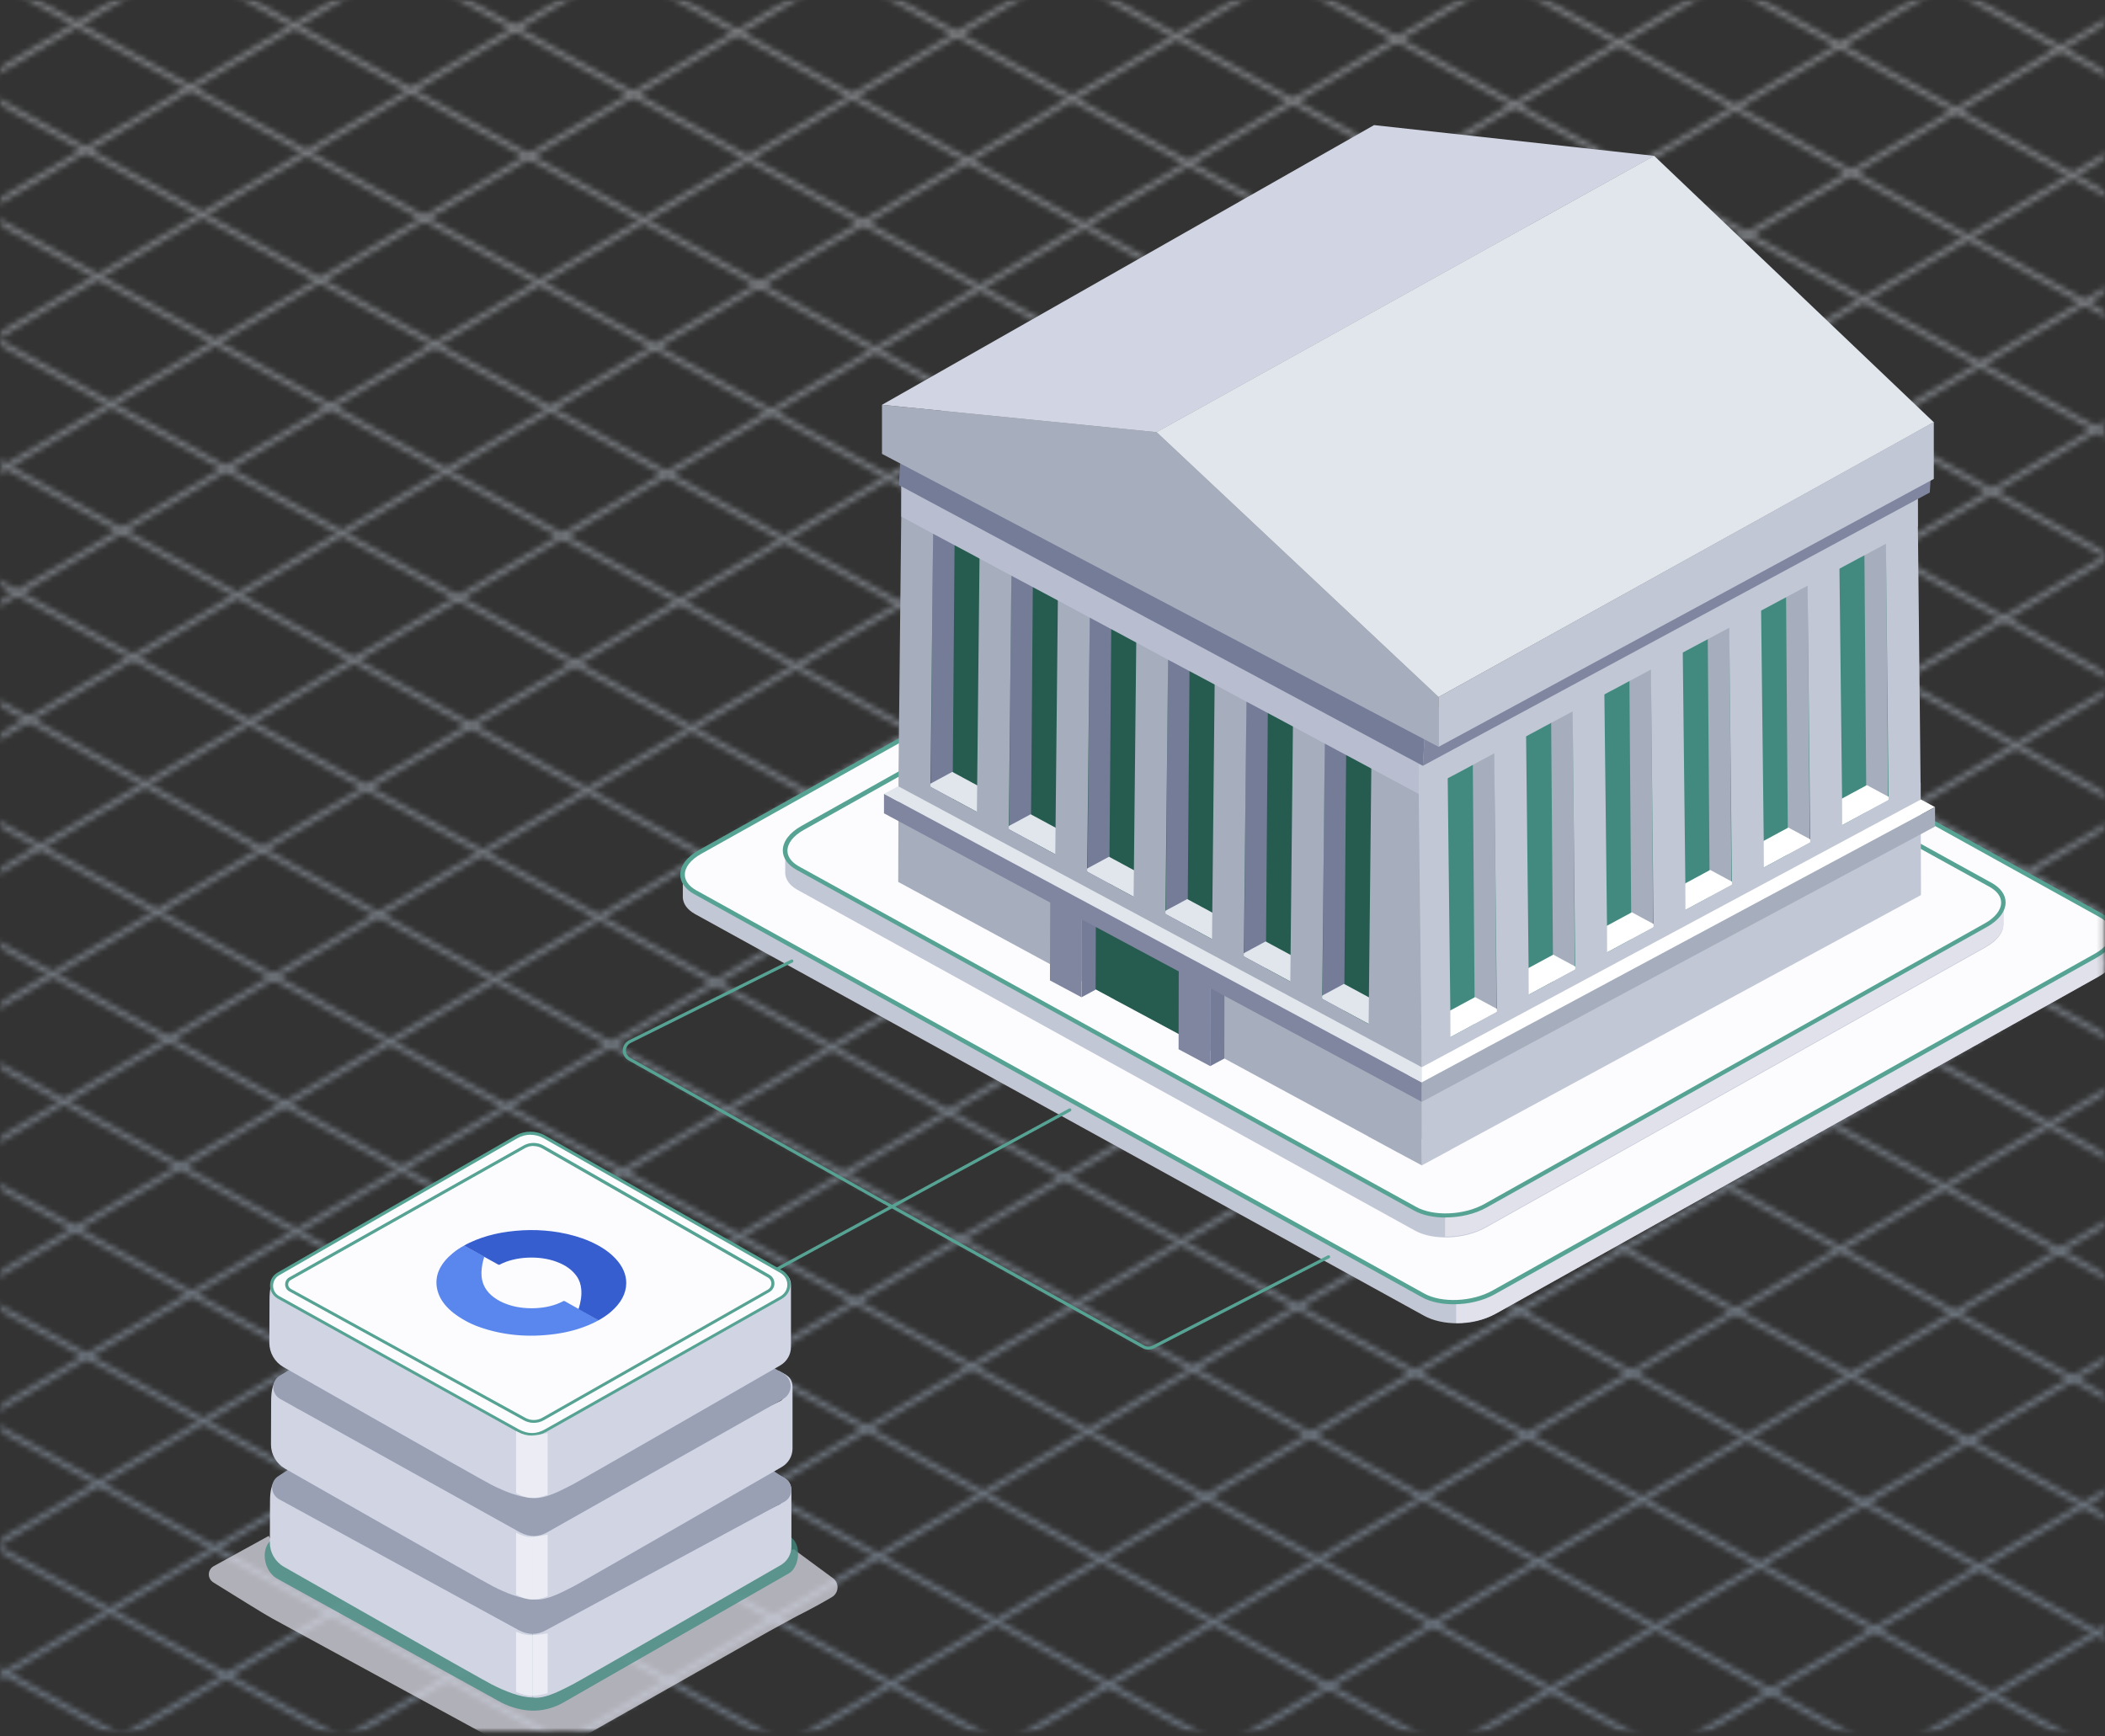
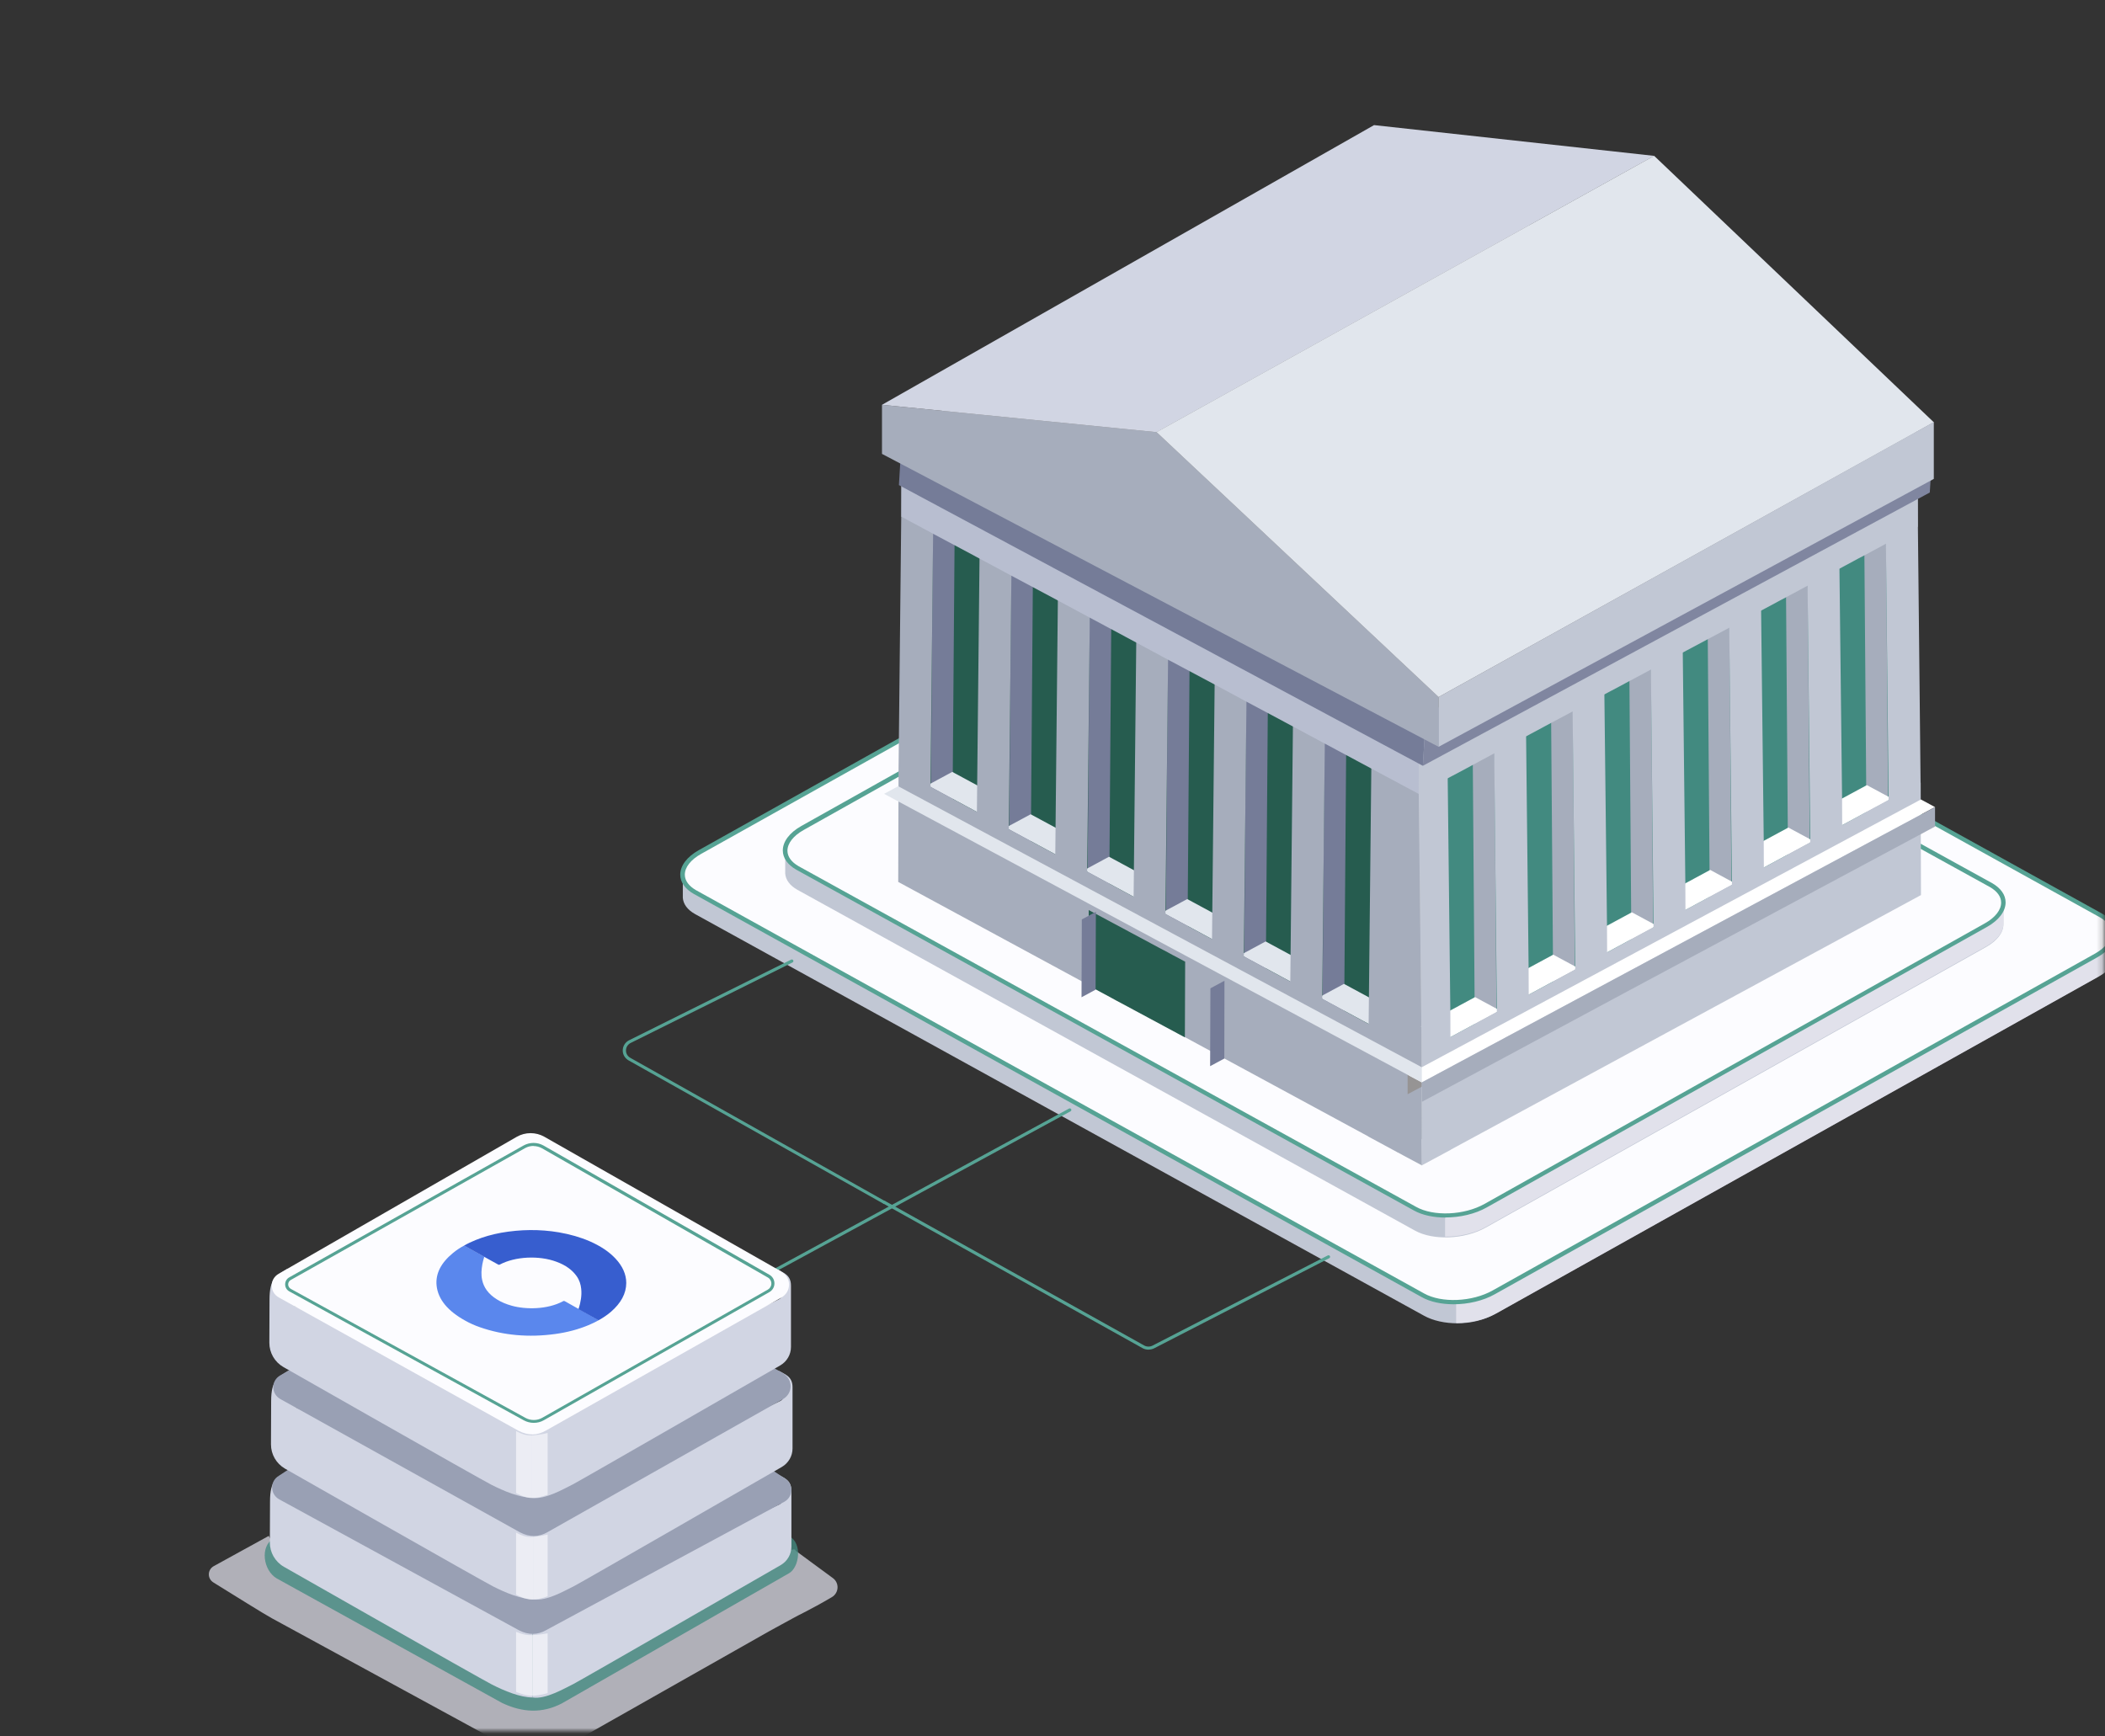
<svg xmlns="http://www.w3.org/2000/svg" width="377" height="311" viewBox="0 0 377 311" fill="none">
  <rect x="0" y="0" width="377" height="311" fill="#333333" stroke="none" />
  <mask id="mask0_5427_24877" style="mask-type:alpha" maskUnits="userSpaceOnUse" x="0" y="0" width="377" height="311">
-     <rect x="0.15" y="0.049" width="376.67" height="310" fill="#D9D9D9" />
-   </mask>
+     </mask>
  <g mask="url(#mask0_5427_24877)">
    <mask id="mask1_5427_24877" style="mask-type:alpha" maskUnits="userSpaceOnUse" x="-1348" y="-469" width="2779" height="2253">
      <g opacity="0.4">
        <path d="M845.297 276.628L-832.799 1275.46L-832.316 1276.27L845.78 277.436L845.297 276.628Z" fill="#6D6D6D" />
        <path d="M834.707 258.912L-843.389 1257.75L-842.906 1258.55L835.19 259.72L834.707 258.912Z" fill="#6D6D6D" />
        <path d="M823.852 240.741L-853.719 1240.45L-853.235 1241.26L824.336 241.548L823.852 240.741Z" fill="#6D6D6D" />
        <path d="M813.527 223.468L-864.568 1222.3L-864.085 1223.11L814.01 224.276L813.527 223.468Z" fill="#6D6D6D" />
        <path d="M802.686 205.309L-803.697 1162.6L-803.214 1163.4L803.169 206.116L802.686 205.309Z" fill="#6D6D6D" />
        <path d="M792.257 187.948L-814.461 1144.68L-813.978 1145.48L792.74 188.755L792.257 187.948Z" fill="#6D6D6D" />
        <path d="M781.502 169.879L-824.881 1127.17L-824.398 1127.97L781.986 170.686L781.502 169.879Z" fill="#6D6D6D" />
        <path d="M771.074 152.492L-835.645 1109.22L-835.162 1110.03L771.557 153.299L771.074 152.492Z" fill="#6D6D6D" />
        <path d="M760.327 134.434L-846.057 1091.72L-845.573 1092.53L760.81 135.241L760.327 134.434Z" fill="#6D6D6D" />
        <path d="M749.896 117.048L-856.822 1073.78L-856.339 1074.58L750.379 117.855L749.896 117.048Z" fill="#6D6D6D" />
        <path d="M739.458 99.521L-873.553 1060.76L-873.069 1061.57L739.941 100.328L739.458 99.521Z" fill="#6D6D6D" />
        <path d="M728.707 81.596L-878.012 1038.32L-877.529 1039.13L729.19 82.404L728.707 81.596Z" fill="#6D6D6D" />
        <path d="M717.954 63.54L-888.43 1020.83L-887.946 1021.63L718.437 64.347L717.954 63.54Z" fill="#6D6D6D" />
        <path d="M707.527 46.158L-899.191 1002.89L-898.708 1003.69L708.01 46.965L707.527 46.158Z" fill="#6D6D6D" />
        <path d="M696.764 28.091L-909.619 985.379L-909.136 986.187L697.248 28.899L696.764 28.091Z" fill="#6D6D6D" />
        <path d="M686.351 10.714L-920.367 967.442L-919.884 968.249L686.834 11.521L686.351 10.714Z" fill="#6D6D6D" />
        <path d="M554.936 66.236L-931.307 949.122L-930.824 949.93L555.418 67.044L554.936 66.236Z" fill="#6D6D6D" />
        <path d="M544.113 48.112L-941.666 931.774L-941.183 932.582L544.595 48.92L544.113 48.112Z" fill="#6D6D6D" />
        <path d="M533.527 30.399L-952.252 914.061L-951.769 914.869L534.009 31.207L533.527 30.399Z" fill="#6D6D6D" />
        <path d="M522.937 12.669L-962.842 896.331L-962.359 897.139L523.42 13.476L522.937 12.669Z" fill="#6D6D6D" />
        <path d="M512.335 -5.052L-973.443 878.61L-972.961 879.417L512.818 -4.245L512.335 -5.052Z" fill="#6D6D6D" />
        <path d="M501.749 -22.765L-984.029 860.896L-983.547 861.704L502.232 -21.958L501.749 -22.765Z" fill="#6D6D6D" />
        <path d="M491.16 -40.501L-994.619 843.161L-994.137 843.969L491.642 -39.693L491.16 -40.501Z" fill="#6D6D6D" />
        <path d="M480.568 -58.222L-1005.21 825.44L-1004.73 826.248L481.05 -57.414L480.568 -58.222Z" fill="#6D6D6D" />
        <path d="M469.968 -75.943L-1015.81 807.719L-1015.33 808.526L470.451 -75.136L469.968 -75.943Z" fill="#6D6D6D" />
        <path d="M459.382 -93.656L-1026.4 790.006L-1025.91 790.813L459.865 -92.849L459.382 -93.656Z" fill="#6D6D6D" />
-         <path d="M448.637 -111.623L-1036.83 772.556L-1036.35 773.364L449.12 -110.816L448.637 -111.623Z" fill="#6D6D6D" />
        <path d="M438.044 -129.347L-1047.43 754.832L-1046.94 755.64L438.526 -128.54L438.044 -129.347Z" fill="#6D6D6D" />
-         <path d="M427.611 -146.834L-1058.17 736.828L-1057.69 737.636L428.093 -146.026L427.611 -146.834Z" fill="#6D6D6D" />
+         <path d="M427.611 -146.834L-1057.69 737.636L428.093 -146.026L427.611 -146.834Z" fill="#6D6D6D" />
        <path d="M417.248 -164.161L-1068.99 718.725L-1068.51 719.533L417.73 -163.353L417.248 -164.161Z" fill="#6D6D6D" />
        <path d="M406.425 -182.278L-1079.35 701.384L-1078.87 702.192L406.908 -181.47L406.425 -182.278Z" fill="#6D6D6D" />
        <path d="M395.826 -199.999L-1089.95 683.663L-1089.47 684.471L396.308 -199.191L395.826 -199.999Z" fill="#6D6D6D" />
        <path d="M363.712 -204.292L-1122.07 679.37L-1121.58 680.178L364.195 -203.484L363.712 -204.292Z" fill="#6D6D6D" />
        <path d="M353.121 -222.027L-1132.66 661.635L-1132.18 662.443L353.603 -221.219L353.121 -222.027Z" fill="#6D6D6D" />
        <path d="M342.535 -239.74L-1143.24 643.922L-1142.76 644.73L343.017 -238.932L342.535 -239.74Z" fill="#6D6D6D" />
        <path d="M331.943 -257.461L-1153.84 626.201L-1153.35 627.008L332.425 -256.654L331.943 -257.461Z" fill="#6D6D6D" />
        <path d="M321.343 -275.192L-1164.44 608.47L-1163.95 609.278L321.826 -274.384L321.343 -275.192Z" fill="#6D6D6D" />
        <path d="M308.126 -289.282L-1177.34 594.898L-1176.86 595.705L308.609 -288.474L308.126 -289.282Z" fill="#6D6D6D" />
        <path d="M295.193 -302.865L-1190.59 580.797L-1190.1 581.604L295.675 -302.058L295.193 -302.865Z" fill="#6D6D6D" />
        <path d="M282.121 -316.709L-1203.66 566.953L-1203.18 567.761L282.603 -315.901L282.121 -316.709Z" fill="#6D6D6D" />
        <path d="M269.038 -330.547L-1216.74 553.115L-1216.26 553.923L269.521 -329.739L269.038 -330.547Z" fill="#6D6D6D" />
        <path d="M255.96 -344.382L-1229.82 539.28L-1229.34 540.088L256.443 -343.574L255.96 -344.382Z" fill="#6D6D6D" />
        <path d="M242.753 -358.478L-1242.72 525.702L-1242.23 526.509L243.235 -357.67L242.753 -358.478Z" fill="#6D6D6D" />
        <path d="M229.806 -372.063L-1255.97 511.599L-1255.49 512.406L230.289 -371.256L229.806 -372.063Z" fill="#6D6D6D" />
        <path d="M216.738 -385.898L-1269.04 497.764L-1268.56 498.571L217.22 -385.091L216.738 -385.898Z" fill="#6D6D6D" />
        <path d="M203.658 -399.737L-1282.12 483.925L-1281.64 484.733L204.14 -398.929L203.658 -399.737Z" fill="#6D6D6D" />
        <path d="M190.822 -413.192L-1295.42 469.693L-1294.94 470.501L191.305 -412.384L190.822 -413.192Z" fill="#6D6D6D" />
        <path d="M177.362 -427.678L-1308.11 456.501L-1307.62 457.309L177.845 -426.871L177.362 -427.678Z" fill="#6D6D6D" />
        <path d="M164.433 -441.254L-1321.35 442.408L-1320.86 443.216L164.916 -440.446L164.433 -441.254Z" fill="#6D6D6D" />
        <path d="M151.353 -455.092L-1334.43 428.57L-1333.94 429.378L151.836 -454.284L151.353 -455.092Z" fill="#6D6D6D" />
        <path d="M138.275 -468.927L-1347.5 414.735L-1347.02 415.543L138.757 -468.119L138.275 -468.927Z" fill="#6D6D6D" />
        <path d="M-823.292 293.784L-823.752 294.604L836.492 1221.11L836.953 1220.28L-823.292 293.784Z" fill="#6D6D6D" />
        <path d="M-814.05 277.286L-814.51 278.106L845.735 1204.61L846.195 1203.79L-814.05 277.286Z" fill="#6D6D6D" />
        <path d="M-853.427 233.826L-853.887 234.647L854.946 1188.26L855.406 1187.44L-853.427 233.826Z" fill="#6D6D6D" />
        <path d="M-844.194 217.338L-844.654 218.158L864.179 1171.77L864.639 1170.95L-844.194 217.338Z" fill="#6D6D6D" />
        <path d="M-834.952 200.839L-835.412 201.66L873.421 1155.28L873.881 1154.46L-834.952 200.839Z" fill="#6D6D6D" />
        <path d="M-825.722 184.351L-826.182 185.172L882.651 1138.79L883.111 1137.97L-825.722 184.351Z" fill="#6D6D6D" />
        <path d="M-838.782 155.787L-839.242 156.608L891.895 1122.28L892.355 1121.45L-838.782 155.787Z" fill="#6D6D6D" />
        <path d="M-829.544 139.291L-830.004 140.112L901.133 1105.78L901.593 1104.96L-829.544 139.291Z" fill="#6D6D6D" />
        <path d="M-820.304 122.794L-820.764 123.615L910.373 1089.28L910.833 1088.46L-820.304 122.794Z" fill="#6D6D6D" />
        <path d="M-840.188 90.065L-840.648 90.885L919.61 1072.8L920.07 1071.98L-840.188 90.065Z" fill="#6D6D6D" />
        <path d="M-830.948 73.568L-831.408 74.389L928.85 1056.3L929.31 1055.48L-830.948 73.568Z" fill="#6D6D6D" />
        <path d="M-821.716 57.08L-822.176 57.901L938.083 1039.81L938.543 1038.99L-821.716 57.08Z" fill="#6D6D6D" />
        <path d="M-783.353 56.831L-783.812 57.652L947.324 1023.32L947.784 1022.5L-783.353 56.831Z" fill="#6D6D6D" />
        <path d="M-774.124 40.344L-774.584 41.165L956.553 1006.83L957.013 1006.01L-774.124 40.344Z" fill="#6D6D6D" />
        <path d="M-693.995 62.898L-694.455 63.718L965.79 990.22L966.25 989.399L-693.995 62.898Z" fill="#6D6D6D" />
        <path d="M-684.763 46.4L-685.223 47.22L975.022 973.721L975.482 972.901L-684.763 46.4Z" fill="#6D6D6D" />
        <path d="M-675.52 29.911L-675.98 30.732L984.264 957.233L984.724 956.412L-675.52 29.911Z" fill="#6D6D6D" />
        <path d="M-666.288 13.413L-666.748 14.233L993.496 940.735L993.956 939.914L-666.288 13.413Z" fill="#6D6D6D" />
        <path d="M-647.813 -19.565L-648.273 -18.744L1011.97 907.757L1012.43 906.937L-647.813 -19.565Z" fill="#6D6D6D" />
        <path d="M-647.813 1.573L-648.273 2.394L1011.97 928.895L1012.43 928.075L-647.813 1.573Z" fill="#6D6D6D" />
        <path d="M-638.581 -36.063L-639.041 -35.242L1021.2 891.259L1021.66 890.438L-638.581 -36.063Z" fill="#6D6D6D" />
        <path d="M-629.349 -52.552L-629.809 -51.731L1030.44 874.77L1030.9 873.949L-629.349 -52.552Z" fill="#6D6D6D" />
        <path d="M-620.116 -69.05L-620.576 -68.23L1039.67 858.272L1040.13 857.451L-620.116 -69.05Z" fill="#6D6D6D" />
        <path d="M-610.874 -85.539L-611.334 -84.718L1048.91 841.783L1049.37 840.963L-610.874 -85.539Z" fill="#6D6D6D" />
        <path d="M-601.641 -102.037L-602.102 -101.216L1058.14 825.285L1058.6 824.464L-601.641 -102.037Z" fill="#6D6D6D" />
        <path d="M-592.407 -118.526L-592.867 -117.705L1067.38 808.796L1067.84 807.975L-592.407 -118.526Z" fill="#6D6D6D" />
        <path d="M-583.167 -135.015L-583.627 -134.194L1076.62 792.307L1077.08 791.487L-583.167 -135.015Z" fill="#6D6D6D" />
        <path d="M-573.934 -151.513L-574.395 -150.692L1085.85 775.809L1086.31 774.989L-573.934 -151.513Z" fill="#6D6D6D" />
        <path d="M-564.7 -168.002L-565.16 -167.181L1095.08 759.32L1095.54 758.5L-564.7 -168.002Z" fill="#6D6D6D" />
        <path d="M-555.468 -184.499L-555.928 -183.679L1104.32 742.822L1104.78 742.002L-555.468 -184.499Z" fill="#6D6D6D" />
        <path d="M-539.202 -196.966L-539.662 -196.146L1120.58 730.355L1121.04 729.535L-539.202 -196.966Z" fill="#6D6D6D" />
        <path d="M-522.94 -209.446L-523.4 -208.625L1136.84 717.876L1137.3 717.055L-522.94 -209.446Z" fill="#6D6D6D" />
        <path d="M-506.684 -221.917L-507.145 -221.097L1153.1 705.405L1153.56 704.584L-506.684 -221.917Z" fill="#6D6D6D" />
        <path d="M-490.421 -234.397L-490.881 -233.576L1169.36 692.925L1169.82 692.104L-490.421 -234.397Z" fill="#6D6D6D" />
        <path d="M-474.155 -246.873L-474.615 -246.052L1185.63 680.449L1186.09 679.629L-474.155 -246.873Z" fill="#6D6D6D" />
        <path d="M-457.895 -259.352L-458.355 -258.532L1201.89 667.969L1202.35 667.149L-457.895 -259.352Z" fill="#6D6D6D" />
        <path d="M-441.638 -271.824L-442.098 -271.003L1218.15 655.498L1218.61 654.678L-441.638 -271.824Z" fill="#6D6D6D" />
        <path d="M-425.38 -284.295L-425.84 -283.474L1234.4 643.027L1234.86 642.206L-425.38 -284.295Z" fill="#6D6D6D" />
        <path d="M-409.11 -296.77L-409.57 -295.949L1250.67 630.552L1251.13 629.731L-409.11 -296.77Z" fill="#6D6D6D" />
        <path d="M-392.852 -309.25L-393.312 -308.43L1266.93 618.072L1267.39 617.251L-392.852 -309.25Z" fill="#6D6D6D" />
        <path d="M-376.591 -321.73L-377.051 -320.909L1283.19 605.592L1283.65 604.771L-376.591 -321.73Z" fill="#6D6D6D" />
        <path d="M-360.333 -334.201L-360.793 -333.381L1299.45 593.121L1299.91 592.3L-360.333 -334.201Z" fill="#6D6D6D" />
        <path d="M-344.067 -346.668L-344.527 -345.847L1315.72 580.654L1316.18 579.833L-344.067 -346.668Z" fill="#6D6D6D" />
        <path d="M-327.806 -359.147L-328.266 -358.327L1331.98 568.175L1332.44 567.354L-327.806 -359.147Z" fill="#6D6D6D" />
        <path d="M-311.548 -371.628L-312.008 -370.807L1348.24 555.694L1348.7 554.873L-311.548 -371.628Z" fill="#6D6D6D" />
        <path d="M-295.286 -384.108L-295.746 -383.287L1364.5 543.214L1364.96 542.393L-295.286 -384.108Z" fill="#6D6D6D" />
        <path d="M-279.02 -396.574L-279.48 -395.754L1380.76 530.748L1381.22 529.927L-279.02 -396.574Z" fill="#6D6D6D" />
        <path d="M-262.761 -409.054L-263.221 -408.233L1397.02 518.268L1397.48 517.447L-262.761 -409.054Z" fill="#6D6D6D" />
        <path d="M-246.503 -421.534L-246.963 -420.714L1413.28 505.787L1413.74 504.967L-246.503 -421.534Z" fill="#6D6D6D" />
        <path d="M-230.243 -434.006L-230.703 -433.185L1429.54 493.316L1430 492.496L-230.243 -434.006Z" fill="#6D6D6D" />
      </g>
    </mask>
    <g mask="url(#mask1_5427_24877)">
      <rect x="-161.557" y="-60.252" width="1368" height="769" fill="url(#paint0_linear_5427_24877)" />
    </g>
  </g>
  <mask id="mask2_5427_24877" style="mask-type:luminance" maskUnits="userSpaceOnUse" x="0" y="0" width="377" height="311">
    <path d="M376.82 0.049H0.15V310.049H376.82V0.049Z" fill="white" />
  </mask>
  <g mask="url(#mask2_5427_24877)">
    <path d="M378.511 170.839V167.409L245.961 97.949C242.701 96.119 237.031 96.349 233.271 98.469L129.751 156.369L122.291 156.869V160.809C122.371 161.909 123.081 162.939 124.471 163.719L255.001 235.649C258.261 237.479 263.771 237.559 267.531 235.449L375.421 175.109C377.571 173.909 378.611 172.339 378.521 170.869V170.839H378.511Z" fill="#C1C7D4" />
    <path d="M378.971 170.669V167.239L369.801 162.299L263.441 225.659L260.791 233.009V236.979C263.291 236.979 265.921 236.419 267.991 235.259L375.881 174.919C378.031 173.719 379.071 172.149 378.981 170.679V170.659L378.971 170.669Z" fill="#E1E1EB" />
    <path d="M254.839 231.999L124.449 159.769C121.189 157.939 121.609 154.749 125.359 152.619L233.249 92.279C236.999 90.169 242.679 89.929 245.939 91.759L376.329 163.989C379.589 165.819 379.169 169.009 375.419 171.139L267.529 231.479C263.779 233.589 258.099 233.829 254.839 231.999Z" fill="#FCFCFF" />
    <path d="M260.34 233.619C258.21 233.619 256.15 233.199 254.63 232.339L124.24 160.109C122.7 159.229 121.83 158.009 121.83 156.669C121.83 155.069 123.03 153.479 125.13 152.289L233.02 91.949C236.87 89.769 242.74 89.539 246.11 91.429L376.5 163.659C378.04 164.539 378.91 165.759 378.91 167.099C378.91 168.699 377.71 170.289 375.61 171.479L267.72 231.819C265.62 233.009 262.91 233.619 260.34 233.619ZM240.42 90.909C238 90.909 235.45 91.489 233.44 92.619L125.55 152.959C123.71 153.989 122.65 155.349 122.65 156.669C122.65 157.729 123.36 158.699 124.64 159.439L255.03 231.669C258.17 233.439 263.67 233.199 267.32 231.149L375.21 170.809C377.05 169.779 378.11 168.419 378.11 167.099C378.11 166.039 377.4 165.069 376.12 164.329L245.73 92.099C244.32 91.299 242.41 90.909 240.42 90.909Z" fill="#56A394" />
    <path d="M358.801 165.389V161.699L352.031 162.149L246.021 103.709C242.761 101.879 237.091 102.109 233.331 104.229L148.091 152.029L140.631 152.529V156.469C140.711 157.569 141.421 158.599 142.811 159.379L253.391 220.409C256.651 222.239 262.321 222.009 266.081 219.889L355.701 169.629C357.851 168.419 358.891 166.859 358.801 165.389Z" fill="#C1C7D4" />
    <path d="M358.801 165.299V161.609L352.031 162.059L351.001 161.479L346.141 163.389L258.811 215.399V221.499C261.331 221.519 263.991 220.949 266.081 219.779L355.701 169.519C357.851 168.319 358.891 166.749 358.801 165.279V165.299Z" fill="#E1E1EB" />
    <path d="M253.42 216.469L142.84 155.439C139.58 153.609 140 150.419 143.75 148.289L233.37 98.029C237.12 95.919 242.8 95.679 246.06 97.509L356.64 158.539C359.9 160.369 359.48 163.559 355.73 165.689L266.11 215.949C262.36 218.059 256.68 218.299 253.42 216.469Z" fill="#FCFCFF" />
    <path d="M258.919 218.089C256.789 218.089 254.729 217.669 253.209 216.809L142.609 155.779C141.069 154.899 140.199 153.679 140.199 152.339C140.199 150.739 141.399 149.149 143.499 147.959L233.119 97.699C236.989 95.529 242.859 95.289 246.209 97.179L356.789 158.189C358.329 159.069 359.199 160.289 359.199 161.629C359.199 163.229 357.999 164.819 355.899 166.009L266.279 216.269C264.179 217.459 261.469 218.069 258.899 218.069L258.919 218.089ZM240.529 96.699C238.109 96.699 235.559 97.279 233.549 98.409L143.929 148.669C142.089 149.699 141.029 151.059 141.029 152.379C141.029 153.439 141.739 154.409 143.019 155.149L253.599 216.159C256.729 217.929 262.239 217.689 265.879 215.639L355.499 165.379C357.339 164.349 358.399 162.989 358.399 161.669C358.399 160.609 357.689 159.639 356.409 158.899L245.829 97.889C244.419 97.089 242.509 96.699 240.519 96.699H240.529Z" fill="#56A394" />
    <path d="M181.469 140.699C181.739 140.759 182.029 140.809 182.299 140.839C182.399 140.859 182.489 140.869 182.609 140.869C182.789 140.899 182.959 140.919 183.139 140.929C183.269 140.929 183.379 140.949 183.489 140.959C183.629 140.959 183.789 140.989 183.959 140.989H184.779C184.919 140.989 185.069 140.969 185.209 140.969C185.339 140.969 185.449 140.969 185.559 140.939C185.719 140.939 185.859 140.909 186.019 140.889C186.129 140.889 186.229 140.859 186.339 140.859C186.499 140.829 186.659 140.809 186.819 140.779C186.899 140.759 186.999 140.749 187.079 140.729C187.239 140.699 187.419 140.649 187.579 140.619C187.639 140.599 187.719 140.589 187.799 140.569C187.979 140.519 188.139 140.479 188.309 140.429C188.369 140.409 188.419 140.399 188.489 140.369C188.669 140.309 188.829 140.259 188.999 140.199C189.049 140.179 189.079 140.169 189.129 140.149C189.309 140.089 189.469 140.009 189.629 139.929C189.659 139.909 189.689 139.899 189.729 139.879C189.889 139.799 190.069 139.709 190.229 139.609C190.249 139.589 190.279 139.579 190.289 139.559C190.449 139.469 190.609 139.359 190.759 139.259C190.759 139.259 190.789 139.239 190.789 139.229C190.929 139.119 191.079 139.009 191.219 138.899H191.239C191.379 138.759 191.499 138.629 191.629 138.509C191.839 138.269 192.029 138.019 192.159 137.769C193.539 135.249 190.989 132.459 186.469 131.539C185.999 131.449 185.569 131.379 185.109 131.339C184.849 131.309 184.579 131.289 184.309 131.279H184.289C184.029 131.259 183.779 131.259 183.519 131.259H183.469C183.229 131.259 182.969 131.259 182.719 131.289H182.659C182.419 131.309 182.179 131.319 181.949 131.349H181.849C181.629 131.379 181.419 131.409 181.189 131.439C181.139 131.439 181.109 131.459 181.059 131.469C180.849 131.499 180.659 131.549 180.469 131.579C180.419 131.579 180.359 131.609 180.309 131.629C180.129 131.679 179.959 131.719 179.779 131.769C179.719 131.789 179.649 131.819 179.599 131.829C179.439 131.879 179.279 131.919 179.119 131.989C179.059 132.019 178.979 132.049 178.909 132.069C178.769 132.129 178.619 132.179 178.489 132.239C178.409 132.269 178.349 132.319 178.269 132.349C178.139 132.409 178.029 132.459 177.919 132.519C177.839 132.569 177.759 132.609 177.679 132.659C177.579 132.719 177.469 132.789 177.379 132.829C177.299 132.889 177.219 132.939 177.139 132.999C177.059 133.059 176.979 133.129 176.899 133.169C176.819 133.229 176.739 133.309 176.659 133.389C176.599 133.449 176.529 133.499 176.469 133.559C176.409 133.619 176.339 133.699 176.289 133.779L169.359 132.369H169.069C169.069 132.369 169.009 132.389 168.959 132.399H168.909C168.909 132.399 168.799 132.449 168.749 132.459C168.699 132.489 168.639 132.519 168.609 132.549C168.579 132.579 168.549 132.599 168.509 132.629C168.509 132.629 168.489 132.649 168.479 132.659H168.459C168.459 132.659 168.439 132.689 168.429 132.709C168.419 132.729 168.399 132.759 168.369 132.769V132.799C168.369 132.799 168.349 132.829 168.339 132.829C168.319 132.859 168.309 132.879 168.289 132.889V132.919C168.289 132.919 168.269 132.949 168.259 132.969C168.259 132.999 168.229 133.019 168.229 133.049C168.229 133.079 168.209 133.109 168.199 133.129V133.269C168.199 133.269 168.199 133.379 168.229 133.429C168.229 133.429 168.249 133.479 168.259 133.489C168.259 133.509 168.279 133.519 168.289 133.539C168.289 133.539 168.319 133.599 168.349 133.619H168.369C168.369 133.619 168.389 133.639 168.399 133.649C168.419 133.649 168.429 133.679 168.459 133.679C168.459 133.679 168.489 133.699 168.509 133.699C168.529 133.699 168.559 133.719 168.569 133.719L175.499 135.139C174.889 137.459 177.359 139.829 181.469 140.659L181.499 140.719L181.479 140.639L181.469 140.699Z" fill="#C3C1C1" />
-     <path d="M170.87 122.579V120.119C170.87 119.449 170.87 118.789 170.89 118.159C170.89 118.129 170.89 118.099 170.87 118.079V118.019C170.87 118.019 170.84 117.959 170.82 117.929C170.82 117.899 170.8 117.879 170.79 117.869C170.76 117.839 170.73 117.809 170.71 117.779C170.69 117.759 170.68 117.749 170.66 117.729C170.61 117.679 170.55 117.639 170.47 117.599C170.41 117.549 170.31 117.519 170.23 117.489C170.17 117.459 170.1 117.439 170.04 117.429C170.02 117.429 170.01 117.429 169.99 117.409H169.94C169.94 117.409 169.91 117.409 169.88 117.389C169.83 117.389 169.78 117.369 169.74 117.359H169.13C169.13 117.359 169 117.379 168.95 117.389H168.9C168.9 117.389 168.79 117.419 168.76 117.419C168.73 117.419 168.7 117.439 168.68 117.449H168.65C168.54 117.479 168.44 117.529 168.36 117.559L168.33 117.579C168.33 117.579 168.28 117.609 168.27 117.629C168.24 117.649 168.21 117.679 168.19 117.689L168.17 117.709H168.15C168.15 117.709 168.09 117.769 168.05 117.799V117.849C168.05 117.849 168.02 117.879 168.02 117.899C168 117.929 167.99 117.959 167.97 117.979C167.97 117.979 167.95 118.039 167.95 118.059V118.139L167.9 133.069C167.9 133.069 167.9 133.129 167.92 133.149V133.209C167.92 133.209 167.95 133.269 167.97 133.299C167.97 133.329 167.99 133.349 168 133.359C168.03 133.389 168.06 133.419 168.08 133.449C168.1 133.469 168.11 133.479 168.13 133.499C168.18 133.549 168.24 133.589 168.32 133.629C168.38 133.679 168.48 133.709 168.56 133.739C168.62 133.769 168.69 133.789 168.75 133.799C168.77 133.799 168.78 133.799 168.8 133.819H168.85C168.85 133.819 168.88 133.819 168.91 133.839C168.96 133.839 169.01 133.859 169.05 133.869H169.66C169.66 133.869 169.79 133.849 169.84 133.839H169.89C169.89 133.839 170 133.809 170.03 133.809C170.06 133.809 170.09 133.789 170.11 133.779H170.14C170.25 133.749 170.35 133.699 170.43 133.669L170.46 133.649C170.46 133.649 170.51 133.619 170.52 133.599C170.55 133.579 170.58 133.549 170.6 133.539L170.62 133.519H170.64C170.64 133.519 170.7 133.459 170.74 133.429V133.379C170.74 133.379 170.77 133.349 170.77 133.329C170.79 133.299 170.8 133.269 170.82 133.249C170.82 133.249 170.84 133.189 170.84 133.169V133.089L170.87 123.799V122.579Z" fill="#200E0B" />
    <path d="M340.5 86.369V158.159L338.27 159.329L334.52 161.349L324.26 166.829L320.47 168.849L310.22 174.309L306.42 176.339L296.19 181.799L292.37 183.849L282.17 189.279L278.32 191.349L268.14 196.799L264.27 198.849L254.66 203.979L254.72 183.979V183.699L255.17 141.639L255.19 136.519L255.21 135.499V132.199L256.22 131.649L263.69 127.639L264.52 127.189L270.21 124.139L277.72 120.099L278.52 119.659L284.23 116.589L291.74 112.549L292.53 112.129L298.24 109.059L305.78 105.009L306.53 104.599L312.25 101.529L319.8 97.459L320.54 97.069L322.22 96.159L326.25 93.999L333.82 89.929L334.54 89.539L340.25 86.469L340.49 86.339L340.5 86.369Z" fill="#428A80" />
    <path d="M255.211 132.199V136.519L254.661 203.979L254.611 203.949L162.891 154.829L163.401 93.619V86.939L163.431 84.169V83.039L255.181 132.189L255.201 132.209L255.211 132.199Z" fill="#265C4F" />
    <path d="M340.5 86.369L255.23 132.199L163.48 83.049L252.28 35.179L340.52 86.359H340.5V86.369Z" fill="#B7B9BF" />
    <path d="M167.13 88.919L171.04 86.809L170.48 158.899L166.57 161.009L167.13 88.919Z" fill="#757C98" />
    <path d="M161.42 85.869L165.33 83.759L171.04 86.809L167.13 88.919L161.42 85.869Z" fill="#BCBAB9" />
    <path d="M181.15 96.429L185.06 94.329L184.5 166.419L180.59 168.519L181.15 96.429Z" fill="#757C98" />
    <path d="M175.439 93.379L179.349 91.279L185.059 94.329L181.149 96.429L175.439 93.379Z" fill="#BCBAB9" />
    <path d="M195.201 103.959L199.101 101.849L198.551 173.939L194.641 176.049L195.201 103.959Z" fill="#757C98" />
    <path d="M189.471 100.889L193.381 98.779L199.091 101.829L195.191 103.939L189.481 100.869L189.461 100.889H189.471Z" fill="#BCBAB9" />
    <path d="M209.21 111.469L213.12 109.359L212.57 181.449L208.66 183.559L209.21 111.469Z" fill="#757C98" />
    <path d="M203.51 108.409L207.42 106.299L213.13 109.349L209.22 111.459L203.51 108.409Z" fill="#BCBAB9" />
    <path d="M223.23 118.979L227.14 116.869L226.59 188.959L222.68 191.069L223.23 118.979Z" fill="#757C98" />
    <path d="M217.52 115.919L221.43 113.809L227.14 116.859L223.23 118.969L217.52 115.919Z" fill="#BCBAB9" />
    <path d="M237.261 126.489L241.171 124.379L240.621 196.469L236.711 198.579L237.261 126.489Z" fill="#757C98" />
    <path d="M231.561 123.429L235.471 121.319L241.181 124.369L237.271 126.479L231.561 123.429Z" fill="#BCBAB9" />
    <path d="M245.59 130.949L249.5 128.849L255.21 131.899L251.3 134.009L245.59 130.939V130.949Z" fill="#BCBAB9" />
    <path d="M255.21 131.909L250.78 134.289L250.3 186.219L250.24 206.369L254.67 203.989L254.73 183.839L255.23 131.919L255.21 131.899V131.909Z" fill="#B6B6B6" />
    <path d="M180.249 143.499L175.819 145.889L166.119 140.649L170.549 138.259L180.249 143.499Z" fill="#E1E6ED" />
    <path d="M194.28 151.089L189.85 153.479L180.15 148.239L184.59 145.849L194.29 151.089H194.27H194.28Z" fill="#E1E6ED" />
    <path d="M208.319 158.699L203.889 161.089L194.189 155.849L198.619 153.459L208.319 158.699Z" fill="#E1E6ED" />
    <path d="M222.329 166.279L217.899 168.659L208.199 163.419L212.629 161.039L222.329 166.279Z" fill="#E1E6ED" />
    <path d="M236.37 173.869L231.94 176.259L222.24 171.019L226.67 168.629L236.37 173.869Z" fill="#E1E6ED" />
    <path d="M250.4 181.479L245.97 183.859L236.27 178.619L240.7 176.229L250.4 181.469V181.489V181.479Z" fill="#E1E6ED" />
    <path d="M337.74 91.289L333.83 89.179L334.39 161.269L338.3 163.379L337.74 91.289Z" fill="#A6ADBC" />
    <path d="M343.45 88.219L340.48 89.799L337.72 91.269L334.59 89.579L334.54 89.549L333.82 89.159L339.55 86.089L340.26 86.479L340.34 86.509L340.5 86.599L343.47 88.199L343.45 88.219Z" fill="#BCBAB9" />
    <path d="M323.711 98.809L319.801 96.699L320.341 168.789L324.271 170.889L323.711 98.819V98.809Z" fill="#A6ADBC" />
    <path d="M329.421 95.749L325.511 93.639L319.801 96.689L323.711 98.799L329.421 95.749Z" fill="#BCBAB9" />
    <path d="M309.689 106.319L305.779 104.209L306.329 176.299L310.239 178.409L309.689 106.319Z" fill="#A6ADBC" />
    <path d="M315.399 103.259L311.489 101.149L305.779 104.199L309.689 106.309L315.409 103.259H315.389H315.399Z" fill="#BCBAB9" />
    <path d="M295.66 113.829L291.75 111.719L292.29 183.809L296.22 185.919L295.66 113.829Z" fill="#A6ADBC" />
    <path d="M301.37 110.769L297.46 108.659L291.73 111.729L295.64 113.829L301.37 110.779V110.769Z" fill="#BCBAB9" />
    <path d="M281.64 121.349L277.73 119.249L278.28 191.319L282.19 193.429L281.65 121.339L281.64 121.349Z" fill="#A6ADBC" />
    <path d="M287.35 118.279L283.44 116.179L277.73 119.229L281.64 121.329L287.36 118.279H287.34H287.35Z" fill="#BCBAB9" />
    <path d="M267.609 128.859L263.699 126.759L264.249 198.849L268.159 200.949L267.609 128.859Z" fill="#A6ADBC" />
    <path d="M273.32 125.809L269.41 123.699L263.68 126.749L267.59 128.859L273.32 125.809Z" fill="#BCBAB9" />
    <path d="M259.3 133.319L255.39 131.219L249.68 134.269L253.59 136.379L259.3 133.309V133.319Z" fill="#BCBAB9" />
    <path d="M254.649 208.739L250.209 206.359L245.049 203.569V203.549L160.869 157.969L160.929 137.819V137.839L161.409 92.559L161.429 85.859L163.449 86.959L167.139 88.929L167.119 95.629L166.649 140.939L174.959 145.429L175.429 100.069L175.459 93.369L181.169 96.439L181.139 103.139L180.679 148.529L188.999 153.019L189.459 107.579L189.479 100.879L195.209 103.949L195.179 110.649L194.709 156.119L203.029 160.629L203.499 115.109L203.519 108.409L209.229 111.479L209.199 118.179L208.729 163.709L217.069 168.219L217.539 122.619L217.559 115.919L223.269 118.989L223.239 125.689L222.769 171.319L231.089 175.809L231.559 130.129L231.579 123.449L237.289 126.499L237.269 133.199L236.809 178.909L245.119 183.419L245.599 137.669L245.619 130.959L250.819 133.759L250.799 134.889L254.119 136.669L254.139 142.239L254.619 188.599L254.649 203.979L254.679 208.749L254.649 208.739Z" fill="#A6ADBC" />
    <path d="M324.641 145.869L329.071 148.259L338.791 143.019L334.351 140.629L324.651 145.869H324.641Z" fill="white" />
    <path d="M310.59 153.469L315.02 155.859L324.72 150.619L320.29 148.229L310.59 153.469Z" fill="white" />
    <path d="M296.57 161.059L301 163.449L310.72 158.209L306.29 155.819L296.59 161.059H296.57Z" fill="white" />
    <path d="M282.541 168.649L286.971 171.039L296.691 165.799L292.261 163.409L282.561 168.649H282.541Z" fill="white" />
    <path d="M268.49 176.239L272.92 178.629L282.62 173.389L278.18 170.999L268.48 176.239H268.5H268.49Z" fill="white" />
    <path d="M254.48 183.839L258.91 186.229L268.61 180.989L264.18 178.599L254.48 183.839Z" fill="white" />
    <path d="M344.01 160.339L259.84 205.919V205.939L254.64 208.739L254.61 203.969L254.58 188.589L254.56 183.909V183.799L254.09 142.219V141.479L254.07 136.649V136.099L254.1 136.079L255.19 135.499L259.28 133.309V139.429L259.75 180.969L259.77 185.739V185.759L263.78 183.589L264.18 183.369L268.08 181.259V180.709L267.61 134.969L267.59 128.849L273.3 125.799L273.32 131.919L273.77 173.369L273.79 178.159L278.22 175.779L282.12 173.669V173.109L281.65 127.469L281.63 121.349L287.32 118.279L287.34 124.399L287.81 165.799L287.83 170.569V170.589L292.26 168.179L296.14 166.079V165.499L295.67 119.949L295.65 113.829L301.36 110.759L301.38 116.879L301.84 158.189L301.86 162.959V162.979L305.18 161.179L306.27 160.579L310.18 158.469V157.909L309.7 112.439L309.68 106.319L315.39 103.249L315.41 109.369L315.88 150.599L315.9 155.359V155.389L320.31 152.999L324.21 150.889V150.329L323.73 104.919V98.799L329.42 95.729L329.44 101.859L329.91 143.009L329.93 147.779V147.799L334.34 145.389L338.24 143.289V142.699L337.76 97.399V91.279L340.52 89.809L343.47 88.209L343.49 94.329L343.97 140.189H343.99L344.04 160.329L344.01 160.339Z" fill="#C1C7D4" />
    <path d="M254.11 142.219L245.58 137.649L237.26 133.189L231.55 130.119L223.23 125.679L217.54 122.609L209.2 118.169L203.51 115.099L195.19 110.639L189.48 107.569L181.16 103.129L175.45 100.059L167.14 95.619L163.45 93.629L161.43 92.549L161.45 85.849L163.47 86.949L163.49 84.179L254.14 132.499V142.219H254.11Z" fill="#B8BED0" />
    <path d="M343.47 94.339L341.11 95.619L340.5 95.929L337.76 97.399L333.86 99.499L332.79 100.059L329.45 101.859L327.08 103.129L323.73 104.909L319.83 107.009L318.77 107.569L315.42 109.369L313.05 110.639L309.71 112.439L305.81 114.519L304.73 115.099L301.38 116.879L299.02 118.159L295.67 119.939L291.77 122.019L290.69 122.599L287.35 124.379L284.98 125.659L281.64 127.439L277.74 129.519L276.66 130.099L273.31 131.899L270.95 133.169L267.6 134.949L263.7 137.049L262.63 137.629L259.28 139.409L255.16 141.619L254.09 142.199V141.459L254.11 136.059V132.479L254.93 132.039L255.96 131.489L263.69 127.369L264.28 127.039L270.01 123.989L277.72 119.889L278.35 119.549L284.09 116.499L291.74 112.419L292.41 112.059L298.15 109.009L305.77 104.939L306.48 104.559L312.21 101.509L319.81 97.459L320.55 97.069L322.23 96.159L326.27 94.019L333.82 89.979L334.59 89.569L340.32 86.499L340.5 86.419V86.589L343.45 88.189L343.47 94.309V94.339Z" fill="#C1C7D4" />
    <path d="M346.18 79.049L345.62 88.219L254.83 137.169L255.39 127.989L346.18 79.059V79.049Z" fill="#8086A0" />
    <path d="M255.39 127.979L254.83 137.169L160.99 86.889L161.55 77.719L255.39 127.979Z" fill="#757C98" />
    <path d="M346.181 79.049L255.391 127.979L161.551 77.719L252.341 28.769L346.181 79.049Z" fill="#6E6D6D" />
    <path d="M175.391 77.689L252.361 36.209L332.361 79.049L255.391 120.529L175.391 77.689Z" fill="#BBC2B9" />
    <path d="M175.391 77.689L252.361 36.209L332.361 79.049L255.391 120.529L175.391 77.689Z" fill="#6E6D6D" />
    <path d="M212.259 172.289L212.209 185.809L200.759 179.659L200.019 179.269L199.109 178.769L197.629 177.969L194.939 176.529L194.989 163.009L207.639 169.789L209.119 170.569L210.029 171.069L210.779 171.459L212.269 172.259L212.249 172.289H212.259Z" fill="#265C4F" />
    <path d="M193.749 164.689L196.269 163.329L196.219 177.269L193.699 178.629L193.749 164.689Z" fill="#757C98" />
    <path d="M216.78 177.029L219.3 175.669L219.27 189.609L216.73 190.969L216.78 177.029Z" fill="#757C98" />
    <path d="M252.12 192.509L254.64 191.149V194.639L252.1 195.999V192.509H252.12Z" fill="#969494" />
-     <path d="M254.63 193.889L252.11 192.529L158.32 142.189V145.679L188.09 161.669L188.04 175.609L193.69 178.629L193.74 164.689L211.11 173.999L211.08 187.939L216.73 190.959L216.78 177.019L252.11 195.999L254.63 197.359V193.869L254.65 193.889H254.63Z" fill="#8086A0" />
    <path d="M346.549 144.559L344.029 143.199L252.119 192.509L254.639 193.869L346.549 144.559Z" fill="white" />
    <path d="M346.551 144.569L254.641 193.889L254.661 197.359L291.421 177.599L320.101 162.229L346.561 148.049V144.559L346.551 144.569Z" fill="#A6ADBC" />
    <path d="M158.34 142.189L160.86 140.829L254.65 191.169V193.889L158.34 142.189Z" fill="#E1E6ED" />
    <path d="M207.151 77.409L257.651 124.849V133.769L157.961 81.299V72.509L207.151 77.409Z" fill="#A6ADBC" />
    <path d="M157.961 72.509L246.091 22.409L296.261 27.919L207.151 77.409L157.961 72.509Z" fill="#D1D5E3" />
    <path d="M257.651 124.849L346.341 75.639L296.251 27.909L207.141 77.399L257.641 124.839L257.651 124.849Z" fill="#E1E6ED" />
    <path d="M257.65 124.849V133.769L346.34 85.779V75.589L257.65 124.849Z" fill="#C1C7D4" />
    <path d="M158.381 215.639C158.381 215.639 158.281 215.629 158.231 215.609L112.601 189.949C111.931 189.569 111.531 188.909 111.531 188.169C111.531 187.429 111.921 186.749 112.591 186.369L141.671 171.899C141.811 171.819 141.981 171.869 142.061 171.999C142.141 172.129 142.091 172.299 141.961 172.379L112.881 186.849C112.401 187.129 112.111 187.609 112.111 188.169C112.111 188.729 112.411 189.199 112.891 189.479L158.521 215.149C158.661 215.229 158.701 215.389 158.621 215.529C158.561 215.619 158.471 215.659 158.371 215.659H158.381V215.639Z" fill="#56A394" />
    <path d="M119.63 238.209C119.53 238.209 119.43 238.169 119.39 238.079C119.31 237.949 119.36 237.779 119.49 237.699L191.45 198.569C191.59 198.489 191.76 198.539 191.84 198.669C191.92 198.799 191.87 198.969 191.74 199.049L119.78 238.179C119.78 238.179 119.69 238.219 119.63 238.219V238.209Z" fill="#56A394" />
    <path d="M205.69 241.749C205.31 241.749 204.94 241.659 204.61 241.469L158.25 215.609C158.11 215.529 158.07 215.369 158.15 215.229C158.23 215.099 158.4 215.049 158.54 215.129L204.9 240.989C205.38 241.259 205.99 241.269 206.48 240.989L237.79 224.879C237.93 224.799 238.1 224.849 238.18 224.979C238.26 225.109 238.22 225.279 238.08 225.359L206.78 241.469C206.45 241.649 206.08 241.739 205.71 241.739L205.69 241.749Z" fill="#56A394" />
    <g opacity="0.72">
      <path d="M48.13 275.109L38.29 280.519C37.14 281.159 37.1 282.739 38.21 283.439C41.99 285.779 47.14 289.009 48.67 289.849L90.39 312.579C93.97 314.539 98.34 314.509 101.89 312.499L137.75 292.189C139.29 291.319 141.03 290.419 142.01 289.859C143.1 289.229 144.93 288.459 148.98 286.079C150.26 285.319 150.36 283.539 149.16 282.659L142.49 277.759C142.44 277.299 141.64 277.619 141.24 277.839L96.45 303.009C96.24 303.129 95.99 303.129 95.79 303.009L48.69 276.109" fill="#E1E1EB" />
    </g>
    <g opacity="0.77">
      <path d="M48.94 275.609L93.76 249.699C95.43 248.749 97.51 248.759 99.18 249.709L141.31 275.109C143.81 276.469 143.12 280.789 141.31 281.799L100.61 305.119C97.13 306.919 93.62 306.789 89.9 305.019L49.55 282.719C47.15 281.289 46.52 277.049 48.94 275.589V275.609Z" fill="#428A80" />
    </g>
    <path d="M109.681 256.159C110.031 256.159 110.311 255.889 110.311 255.549C110.311 255.209 110.031 254.939 109.681 254.939C109.331 254.939 109.051 255.209 109.051 255.549C109.051 255.889 109.331 256.159 109.681 256.159Z" fill="white" />
    <path d="M109.68 256.689C109.03 256.689 108.51 256.169 108.51 255.549C108.51 254.929 109.04 254.409 109.68 254.409C110.32 254.409 110.85 254.929 110.85 255.549C110.85 256.169 110.32 256.689 109.68 256.689ZM109.68 255.459C109.68 255.459 109.59 255.499 109.59 255.539C109.59 255.639 109.77 255.639 109.77 255.539C109.77 255.489 109.73 255.459 109.68 255.459Z" fill="#3F168F" />
    <path d="M139.511 264.199C140.501 264.759 141.741 265.169 141.741 267.009V277.039C141.741 278.379 141.021 279.629 139.841 280.329C139.841 280.329 103.671 301.159 102.691 301.639C101.161 302.379 97.691 304.449 95.381 304.049V289.569C96.861 289.569 98.911 288.319 100.361 287.499C107.411 283.549 137.101 270.729 139.561 269.489C141.761 268.389 137.321 263.339 139.511 264.189V264.199Z" fill="#D1D5E3" />
    <path d="M51.59 263.389C49.57 264.699 48.36 265.039 48.36 268.959C48.36 272.509 48.35 273.459 48.33 276.299C48.33 278.079 49.27 279.729 50.84 280.639C50.84 280.639 85.83 300.569 88.08 301.719C90.33 302.869 93.17 304.049 95.39 304.049V289.569C94.32 289.719 92.86 289.009 90.85 287.779C80.94 281.719 52.87 266.639 52.87 266.639C52.87 266.639 49.97 266.869 51.61 263.389H51.59Z" fill="#D1D5E3" />
    <path d="M140.491 264.769L97.571 236.309C96.041 235.439 94.141 235.439 92.611 236.319L49.961 264.329C48.311 265.279 48.331 267.609 49.991 268.549L92.921 291.999C94.711 292.929 96.301 292.839 97.811 291.989L140.481 268.989C142.141 268.059 142.141 265.719 140.481 264.769H140.491Z" fill="#99A0B4" />
    <path d="M139.71 245.659C140.7 246.219 141.94 246.629 141.94 248.469V259.459C141.94 260.799 141.22 262.049 140.04 262.749C140.04 262.749 103.87 283.579 102.89 284.059C101.36 284.799 97.89 286.869 95.58 286.469V271.989C97.06 271.989 99.11 270.739 100.56 269.919C107.61 265.969 137.3 252.179 139.76 250.939C141.96 249.839 137.52 244.789 139.71 245.639V245.659Z" fill="#D1D5E3" />
    <path d="M51.801 245.429C49.781 246.739 48.561 247.079 48.561 250.999C48.561 254.549 48.551 255.879 48.531 258.719C48.531 260.499 49.471 262.149 51.041 263.059C51.041 263.059 86.031 282.989 88.281 284.139C90.531 285.289 93.371 286.469 95.591 286.469V271.989C94.521 272.139 93.061 271.429 91.051 270.199C81.141 264.139 53.071 252.139 53.071 252.139C53.071 252.139 50.171 248.899 51.811 245.409L51.801 245.429Z" fill="#D1D5E3" />
    <path d="M140.19 245.939L97.78 221.819C96.25 220.949 94.35 220.949 92.82 221.829L50.17 246.369C48.52 247.319 48.54 249.649 50.2 250.589L93.13 274.469C94.92 275.399 96.51 275.309 98.02 274.459L140.18 250.639C142.07 249.579 142.07 247.029 140.19 245.959V245.939Z" fill="#99A0B4" />
    <path d="M139.431 227.469C140.421 228.029 141.661 228.439 141.661 230.279V241.269C141.661 242.609 140.941 243.869 139.761 244.559C139.761 244.559 103.591 265.389 102.611 265.869C101.081 266.609 97.611 268.679 95.301 268.279V253.799C96.781 253.799 98.831 252.549 100.281 251.729C107.331 247.779 137.021 233.989 139.481 232.749C141.681 231.649 137.241 226.599 139.431 227.449V227.469Z" fill="#D1D5E3" />
    <path d="M51.51 227.229C49.49 228.539 48.27 228.879 48.27 232.799C48.27 236.349 48.26 237.679 48.24 240.519C48.24 242.299 49.18 243.949 50.75 244.859C50.75 244.859 85.74 264.789 87.99 265.939C90.24 267.079 93.08 268.269 95.3 268.269V253.789C94.23 253.939 92.77 253.229 90.76 251.999C80.85 245.939 52.78 233.939 52.78 233.939C52.78 233.939 49.88 230.699 51.52 227.209L51.51 227.229Z" fill="#D1D5E3" />
    <path d="M139.91 227.739L97.5 203.619C95.97 202.749 94.07 202.749 92.54 203.629L49.89 228.169C48.24 229.119 48.26 231.449 49.92 232.389L92.85 256.269C94.64 257.199 96.23 257.109 97.74 256.259L139.9 232.439C141.79 231.379 141.79 228.829 139.91 227.759V227.739Z" fill="#FCFCFF" />
-     <path d="M95.32 257.189C94.469 257.189 93.6 256.959 92.71 256.489L49.76 232.609C48.889 232.119 48.37 231.249 48.359 230.279C48.349 229.309 48.859 228.429 49.719 227.939L92.37 203.399C93.99 202.469 95.98 202.469 97.609 203.389L140.02 227.509C140.99 228.059 141.56 229.019 141.56 230.079C141.56 231.139 140.97 232.099 140.01 232.649L97.85 256.469C96.999 256.949 96.169 257.179 95.309 257.179L95.32 257.189ZM95.019 203.249C94.21 203.249 93.389 203.459 92.659 203.879L50.01 228.419C49.319 228.819 48.91 229.519 48.91 230.309C48.91 231.099 49.33 231.789 50.029 232.169L92.96 256.049C94.59 256.899 96.049 256.899 97.57 256.039L139.73 232.219C140.53 231.759 141.01 230.979 141.01 230.109C141.01 229.239 140.53 228.449 139.74 227.989L97.329 203.869C96.609 203.459 95.799 203.259 94.999 203.259H95.01L95.019 203.249Z" fill="#56A394" />
    <g opacity="0.62">
      <path d="M92.43 292.299V303.049C92.43 303.049 94.07 303.779 95.39 303.739C96.71 303.699 98.08 303.269 98.08 303.269V292.559C98.08 292.559 96.6 292.849 95.14 292.889C93.77 292.929 92.43 292.279 92.43 292.279V292.299Z" fill="#FCFCFF" />
    </g>
    <g opacity="0.62">
      <path d="M92.43 274.509V285.619C92.43 285.619 94.07 286.569 95.39 286.519C96.71 286.469 98.08 285.919 98.08 285.919V274.869C98.08 274.869 96.6 275.239 95.14 275.299C93.77 275.359 92.43 274.509 92.43 274.509Z" fill="#FCFCFF" />
    </g>
    <g opacity="0.62">
      <path d="M92.43 256.319V267.429C92.43 267.429 94.07 268.379 95.39 268.329C96.71 268.279 98.08 267.729 98.08 267.729V256.679C98.08 256.679 96.6 257.049 95.14 257.109C93.77 257.169 92.43 256.319 92.43 256.319Z" fill="#FCFCFF" />
    </g>
    <path d="M137.651 228.559L97.211 205.419C96.191 204.839 94.921 204.829 93.901 205.409L51.951 229.019C51.131 229.489 51.141 230.639 51.951 231.099L93.961 254.189C94.981 254.749 96.231 254.739 97.241 254.169L137.631 231.219C138.671 230.629 138.671 229.159 137.631 228.569H137.641L137.651 228.559Z" fill="#FCFCFF" />
    <path d="M95.59 254.859C94.98 254.859 94.38 254.709 93.84 254.419L51.83 231.319C51.35 231.059 51.07 230.589 51.07 230.059C51.07 229.529 51.34 229.049 51.82 228.789L93.77 205.179C94.88 204.559 96.26 204.569 97.35 205.189L137.79 228.329C138.37 228.659 138.7 229.239 138.7 229.889C138.7 230.539 138.35 231.119 137.79 231.439L97.4 254.389C96.85 254.709 96.23 254.859 95.61 254.859H95.6H95.59ZM95.55 205.259C95.03 205.259 94.51 205.389 94.04 205.649L52.09 229.259C51.79 229.429 51.61 229.729 51.61 230.059C51.61 230.389 51.79 230.699 52.1 230.869L94.11 253.969C95.04 254.479 96.19 254.479 97.12 253.949L137.51 230.999C137.91 230.769 138.15 230.369 138.15 229.909C138.15 229.449 137.91 229.039 137.51 228.819L97.07 205.679C96.6 205.419 96.07 205.279 95.54 205.279L95.55 205.259Z" fill="#56A394" />
    <path fill-rule="evenodd" clip-rule="evenodd" d="M107.201 236.479C106.641 236.809 106.031 237.089 105.371 237.369C103.591 238.109 101.641 238.639 99.471 238.939C94.691 239.599 90.171 239.199 85.951 237.729C85.001 237.399 84.141 237.009 83.351 236.569C80.191 234.829 78.451 232.729 78.191 230.259C77.981 228.129 78.991 226.189 81.121 224.439C81.711 223.949 82.371 223.499 83.141 223.099C84.341 223.769 85.531 224.429 86.741 225.099C86.721 225.129 86.711 225.149 86.711 225.189C86.581 225.599 86.471 226.019 86.391 226.439C86.221 227.389 86.141 228.349 86.361 229.309C86.651 230.589 87.411 231.759 89.001 232.749C89.751 233.219 90.641 233.599 91.651 233.879C94.151 234.579 98.031 234.579 100.811 233.089C100.971 232.999 101.031 232.999 101.211 233.099C102.011 233.559 103.651 234.469 103.651 234.469C103.651 234.469 103.751 234.519 103.791 234.549C104.911 235.189 106.051 235.819 107.211 236.469L107.201 236.479Z" fill="#5A87ED" />
    <path fill-rule="evenodd" clip-rule="evenodd" d="M86.721 225.109C86.721 225.109 84.331 223.779 83.121 223.109C83.761 222.729 84.461 222.409 85.201 222.109C86.591 221.549 88.101 221.109 89.751 220.809C93.181 220.209 96.631 220.149 100.111 220.739C102.121 221.089 103.961 221.619 105.601 222.329C107.531 223.169 109.071 224.199 110.211 225.409C111.501 226.779 112.161 228.259 112.161 229.809C112.151 231.689 111.221 233.419 109.381 234.999C108.741 235.539 108.021 236.039 107.191 236.489C106.031 235.849 104.891 235.219 103.741 234.569C103.691 234.539 103.611 234.499 103.611 234.499C103.611 234.499 103.631 234.449 103.631 234.439C104.001 233.249 104.221 232.059 104.091 230.849C104.011 230.059 103.781 229.289 103.251 228.549C102.501 227.509 101.371 226.629 99.651 225.999C96.541 224.839 92.271 225.049 89.531 226.499C89.351 226.599 89.231 226.509 89.231 226.509L86.721 225.119V225.109Z" fill="#375ECF" />
  </g>
  <defs>
    <linearGradient id="paint0_linear_5427_24877" x1="522.443" y1="-172.726" x2="522.443" y2="708.748" gradientUnits="userSpaceOnUse">
      <stop offset="0.104" stop-color="#F7F7F8" />
      <stop offset="1" stop-color="#87B8F1" />
    </linearGradient>
  </defs>
</svg>